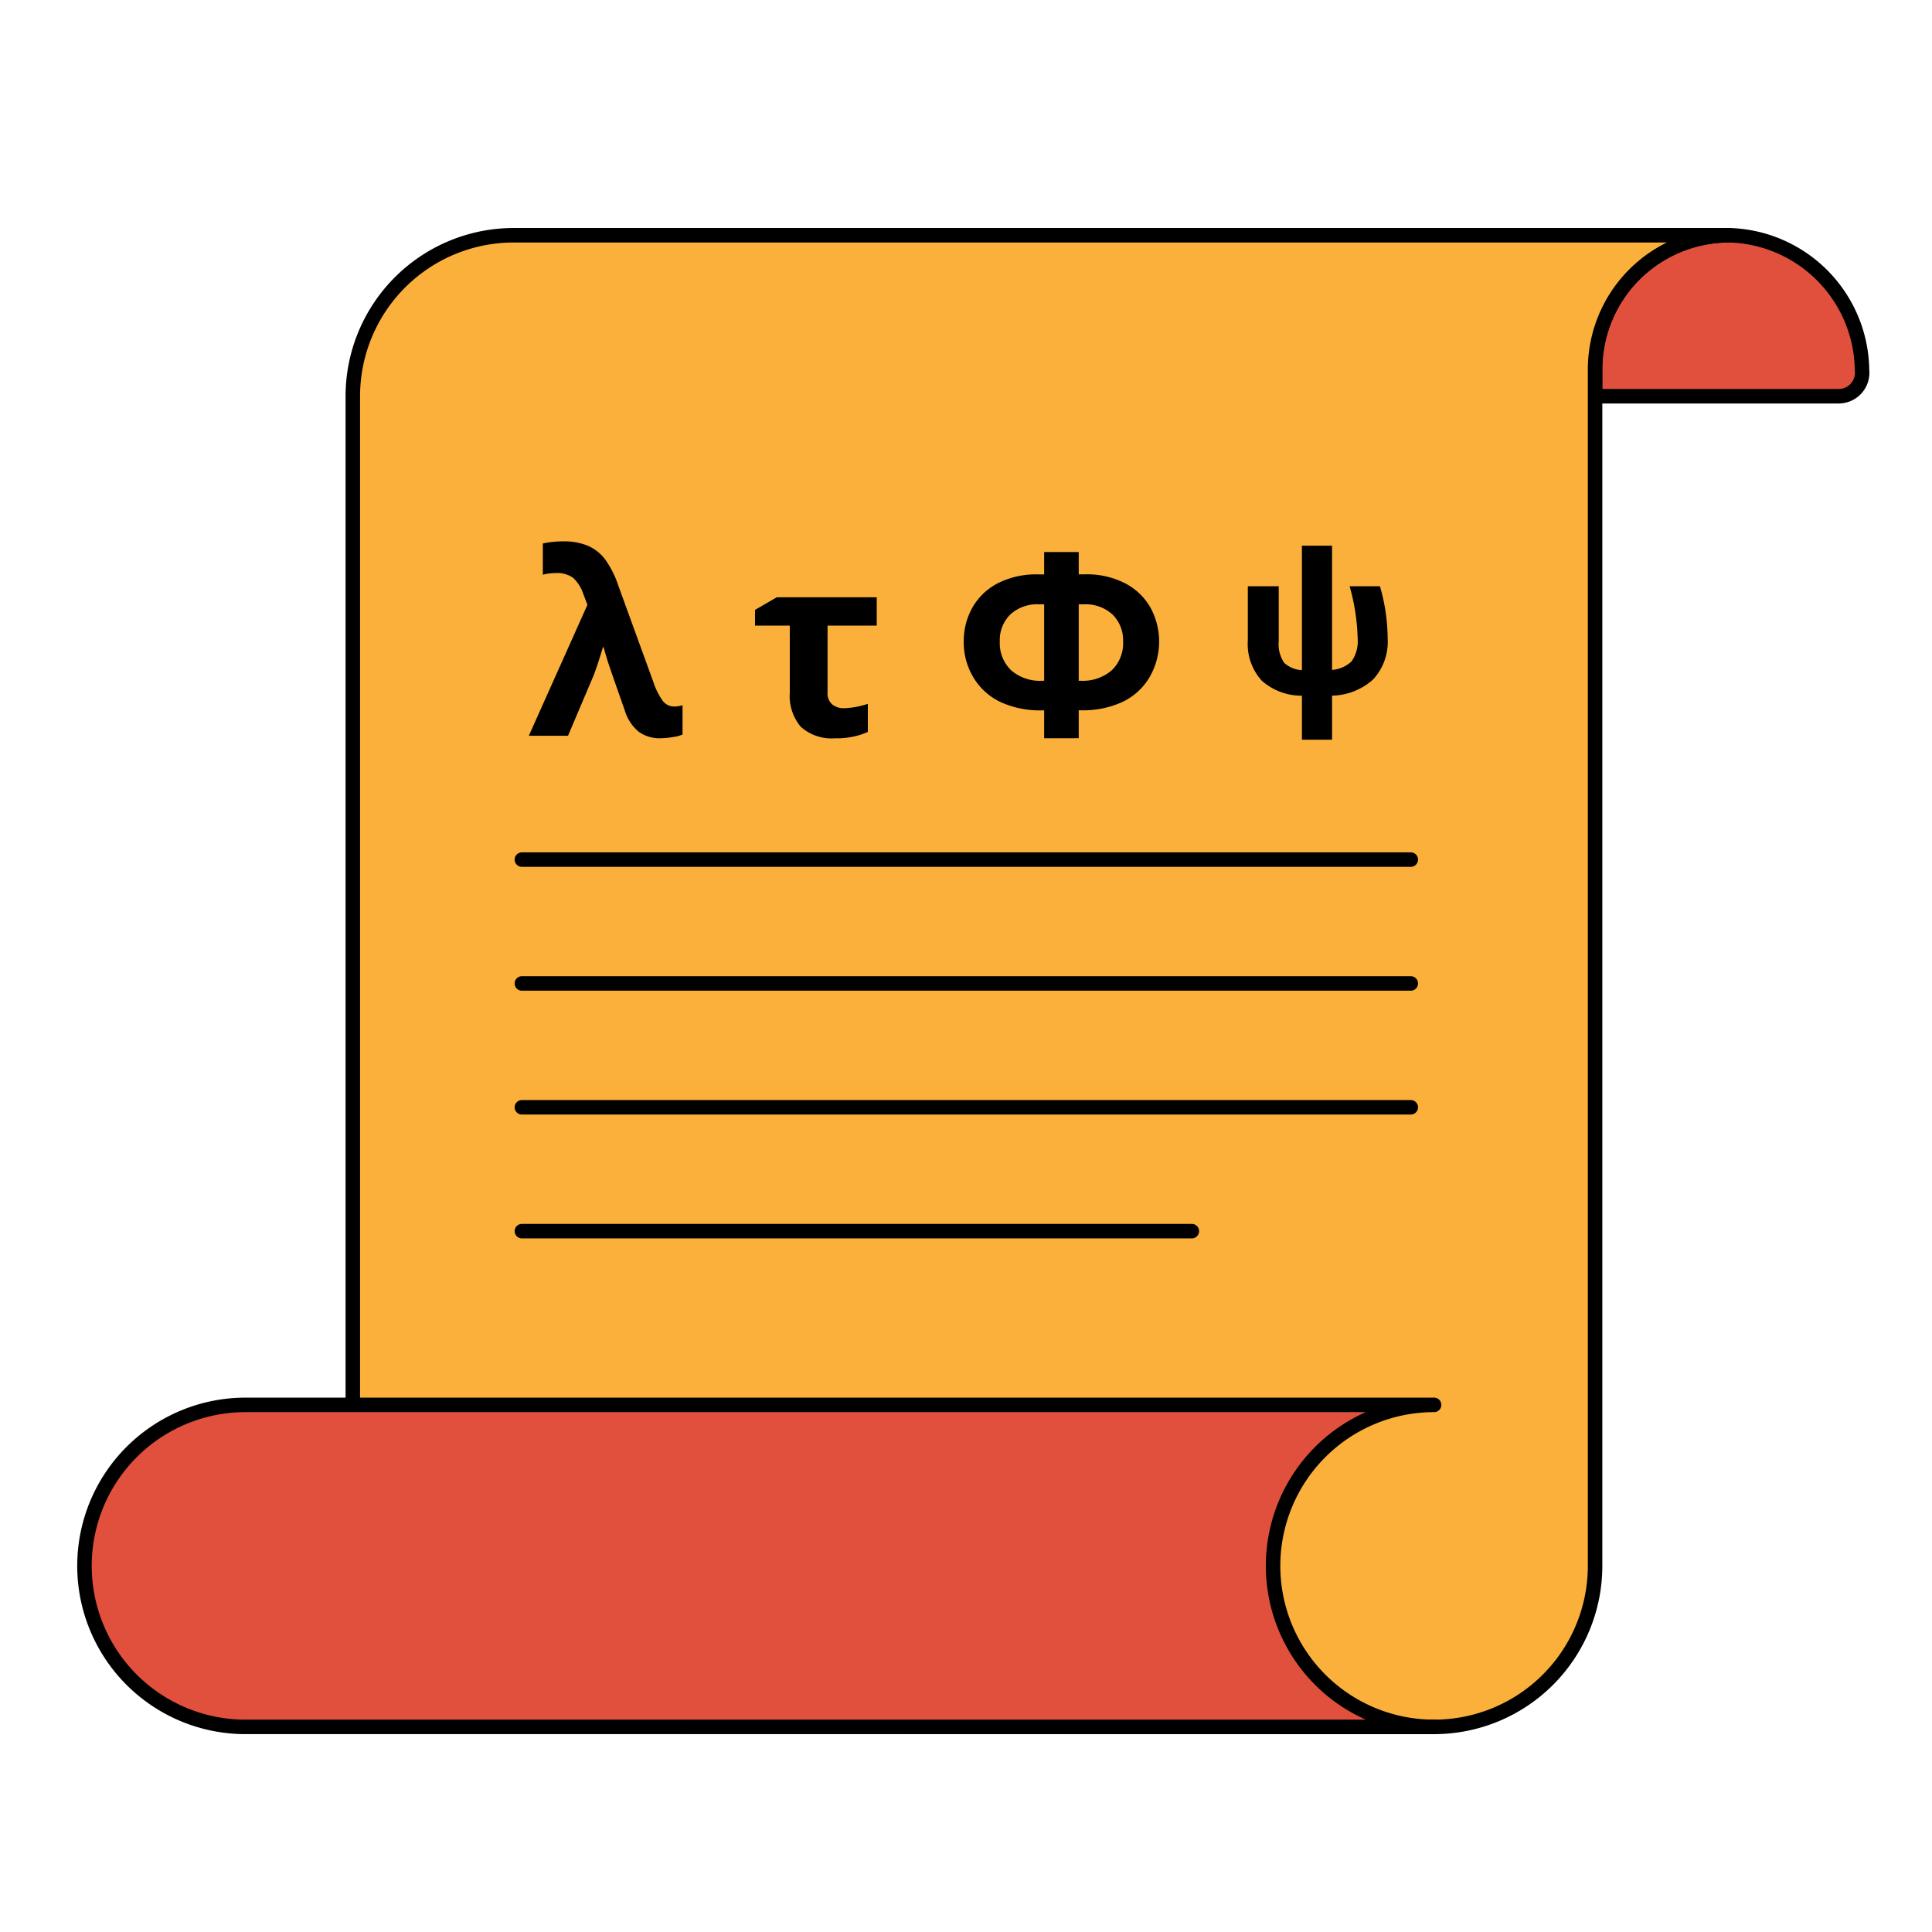
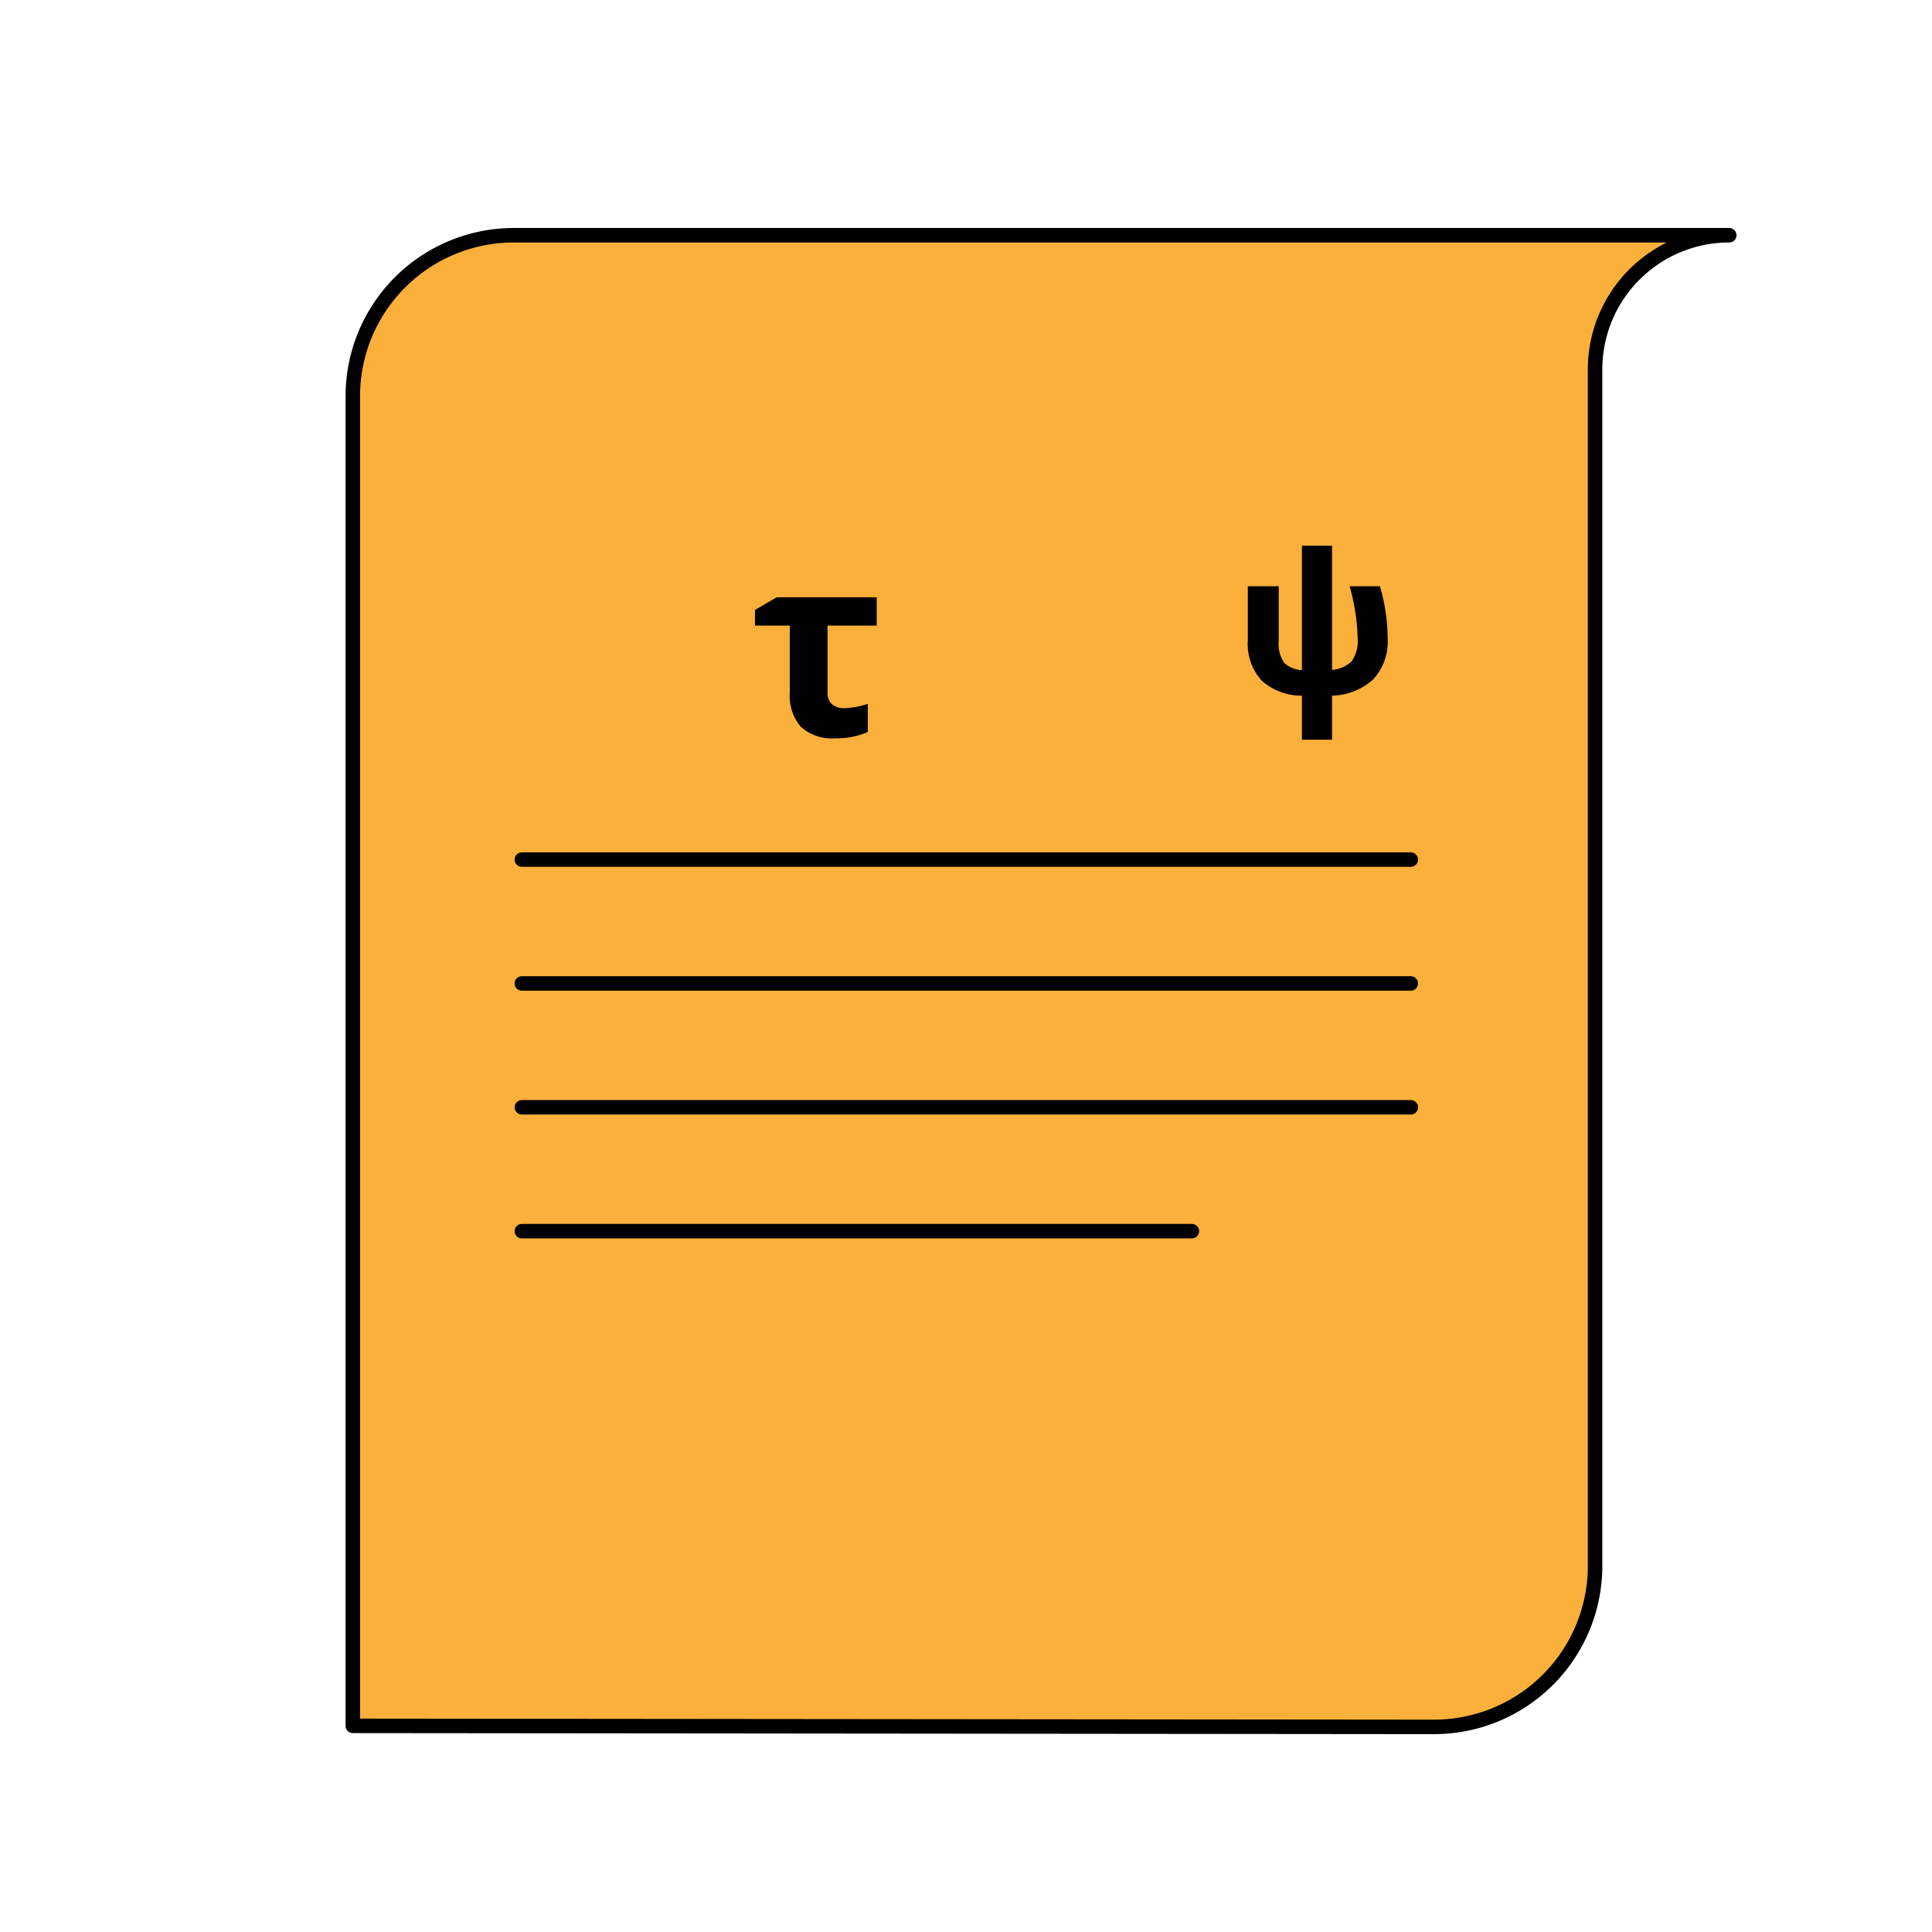
<svg xmlns="http://www.w3.org/2000/svg" viewBox="0 0 200 200">
  <defs>
    <style>.a{fill:#e1503c;}.a,.b,.c{stroke:#000;}.a,.b{stroke-linecap:round;stroke-linejoin:round;stroke-width:1.5px;}.b{fill:#fbb03b;}.c{stroke-miterlimit:10;stroke-width:0.4px;}</style>
  </defs>
-   <path class="a" d="M192.756,38.319a14.139,14.139,0,0,0-13.745-13.967,13.889,13.889,0,0,0-13.889,13.889v2.778h25.212a2.434,2.434,0,0,0,2.422-2.7Z" />
  <path class="b" d="M179.011,24.352a13.889,13.889,0,0,0-13.889,13.889V162.1a16.667,16.667,0,0,1-16.667,16.667l-111.932-.107V41.019A16.668,16.668,0,0,1,53.191,24.352h125.82" />
-   <path class="a" d="M131.788,162.1a16.667,16.667,0,0,1,16.667-16.667H25.412a16.667,16.667,0,1,0,0,33.334H148.455A16.667,16.667,0,0,1,131.788,162.1Z" />
-   <path d="M54.743,76.167,60.811,62.61l-.45-1.181A3.944,3.944,0,0,0,59.31,59.8a2.862,2.862,0,0,0-1.809-.474,5.339,5.339,0,0,0-1.308.167V56.26a10.117,10.117,0,0,1,2.129-.218,6.377,6.377,0,0,1,2.521.449,4.491,4.491,0,0,1,1.782,1.391,10.115,10.115,0,0,1,1.392,2.765l3.6,9.9a7.346,7.346,0,0,0,.962,1.963,1.463,1.463,0,0,0,1.194.628,3.314,3.314,0,0,0,.884-.128v3.027a3.623,3.623,0,0,1-1.025.269,8.148,8.148,0,0,1-1.232.116,3.669,3.669,0,0,1-2.309-.693,4.6,4.6,0,0,1-1.424-2.219q-1.463-4.143-1.737-5T62.49,67h-.076q-.59,1.974-.975,2.95L58.8,76.167Z" />
  <path d="M85.668,64.764v6.914a1.527,1.527,0,0,0,.469,1.232,1.849,1.849,0,0,0,1.237.4,8.455,8.455,0,0,0,2.463-.449V75.77a7.772,7.772,0,0,1-3.36.654A4.77,4.77,0,0,1,82.9,75.238a4.954,4.954,0,0,1-1.142-3.56V64.764h-3.6V63.135l2.257-1.308H90.761v2.937Z" />
-   <path d="M108.091,76.424V73.538h-.282a9.774,9.774,0,0,1-4.182-.84,6.464,6.464,0,0,1-2.828-2.521,6.981,6.981,0,0,1-1.033-3.732,7.052,7.052,0,0,1,.918-3.585,6.368,6.368,0,0,1,2.648-2.5,8.694,8.694,0,0,1,4.079-.9h.68V57.145h3.578v2.309h.681a8.664,8.664,0,0,1,4.065.9,6.416,6.416,0,0,1,2.655,2.5,7.338,7.338,0,0,1-.108,7.317,6.467,6.467,0,0,1-2.829,2.521,9.774,9.774,0,0,1-4.182.84h-.282v2.886Zm0-13.866h-.526a4.108,4.108,0,0,0-2.976,1.052,3.722,3.722,0,0,0-1.09,2.809,3.894,3.894,0,0,0,1.154,2.951,4.53,4.53,0,0,0,3.258,1.1h.18Zm3.578,7.914h.18a4.589,4.589,0,0,0,3.239-1.084,3.844,3.844,0,0,0,1.174-2.969,3.725,3.725,0,0,0-1.091-2.8,4.09,4.09,0,0,0-2.976-1.059h-.526Z" />
  <path class="c" d="M137.694,56.692V69.553a3.451,3.451,0,0,0,2.372-.957,3.827,3.827,0,0,0,.678-2.515,21.77,21.77,0,0,0-.769-5.195H142.7a19.483,19.483,0,0,1,.751,5.224A5.534,5.534,0,0,1,142,70.2a6.367,6.367,0,0,1-4.305,1.616v4.559h-2.721V71.814a6.011,6.011,0,0,1-4.2-1.477,5.43,5.43,0,0,1-1.4-4.035V60.886h2.8v5.493a3.6,3.6,0,0,0,.616,2.371,3.108,3.108,0,0,0,2.184.823V56.692Z" />
  <path class="b" d="M54.023,88.985h92.021" />
  <path class="b" d="M54.023,101.806h92.021" />
  <path class="b" d="M54.023,114.627h92.021" />
  <path class="b" d="M54.023,127.448h69.356" />
</svg>